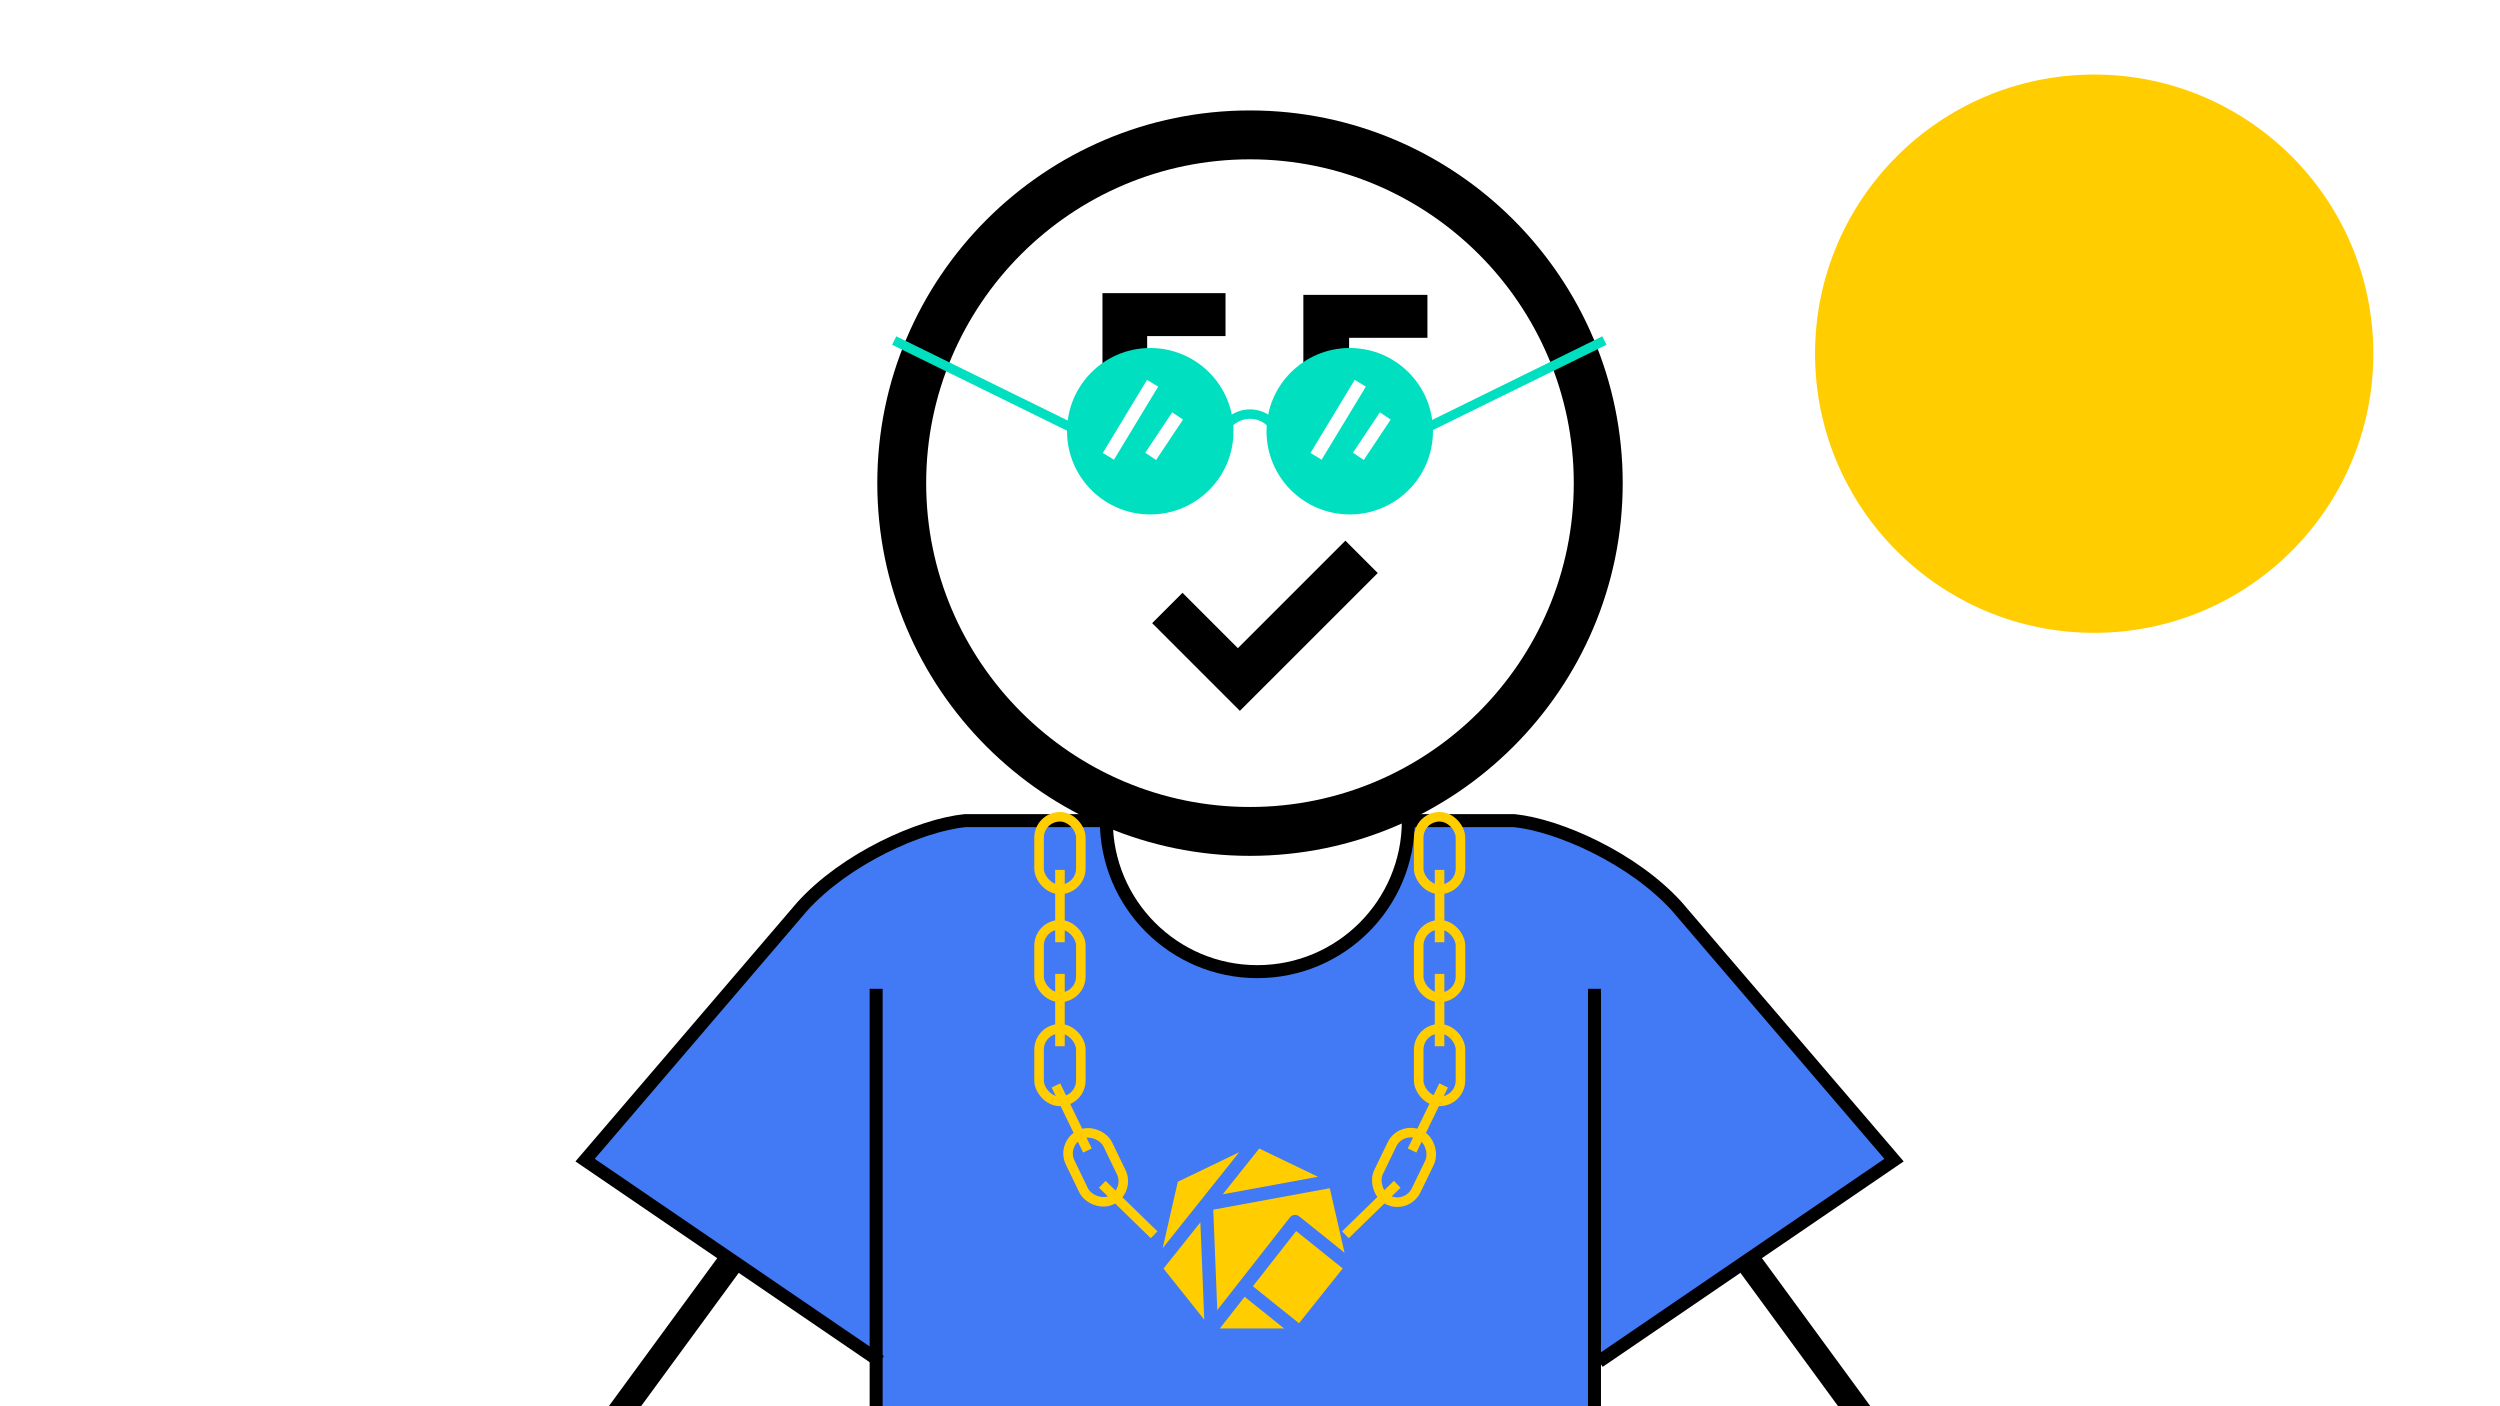
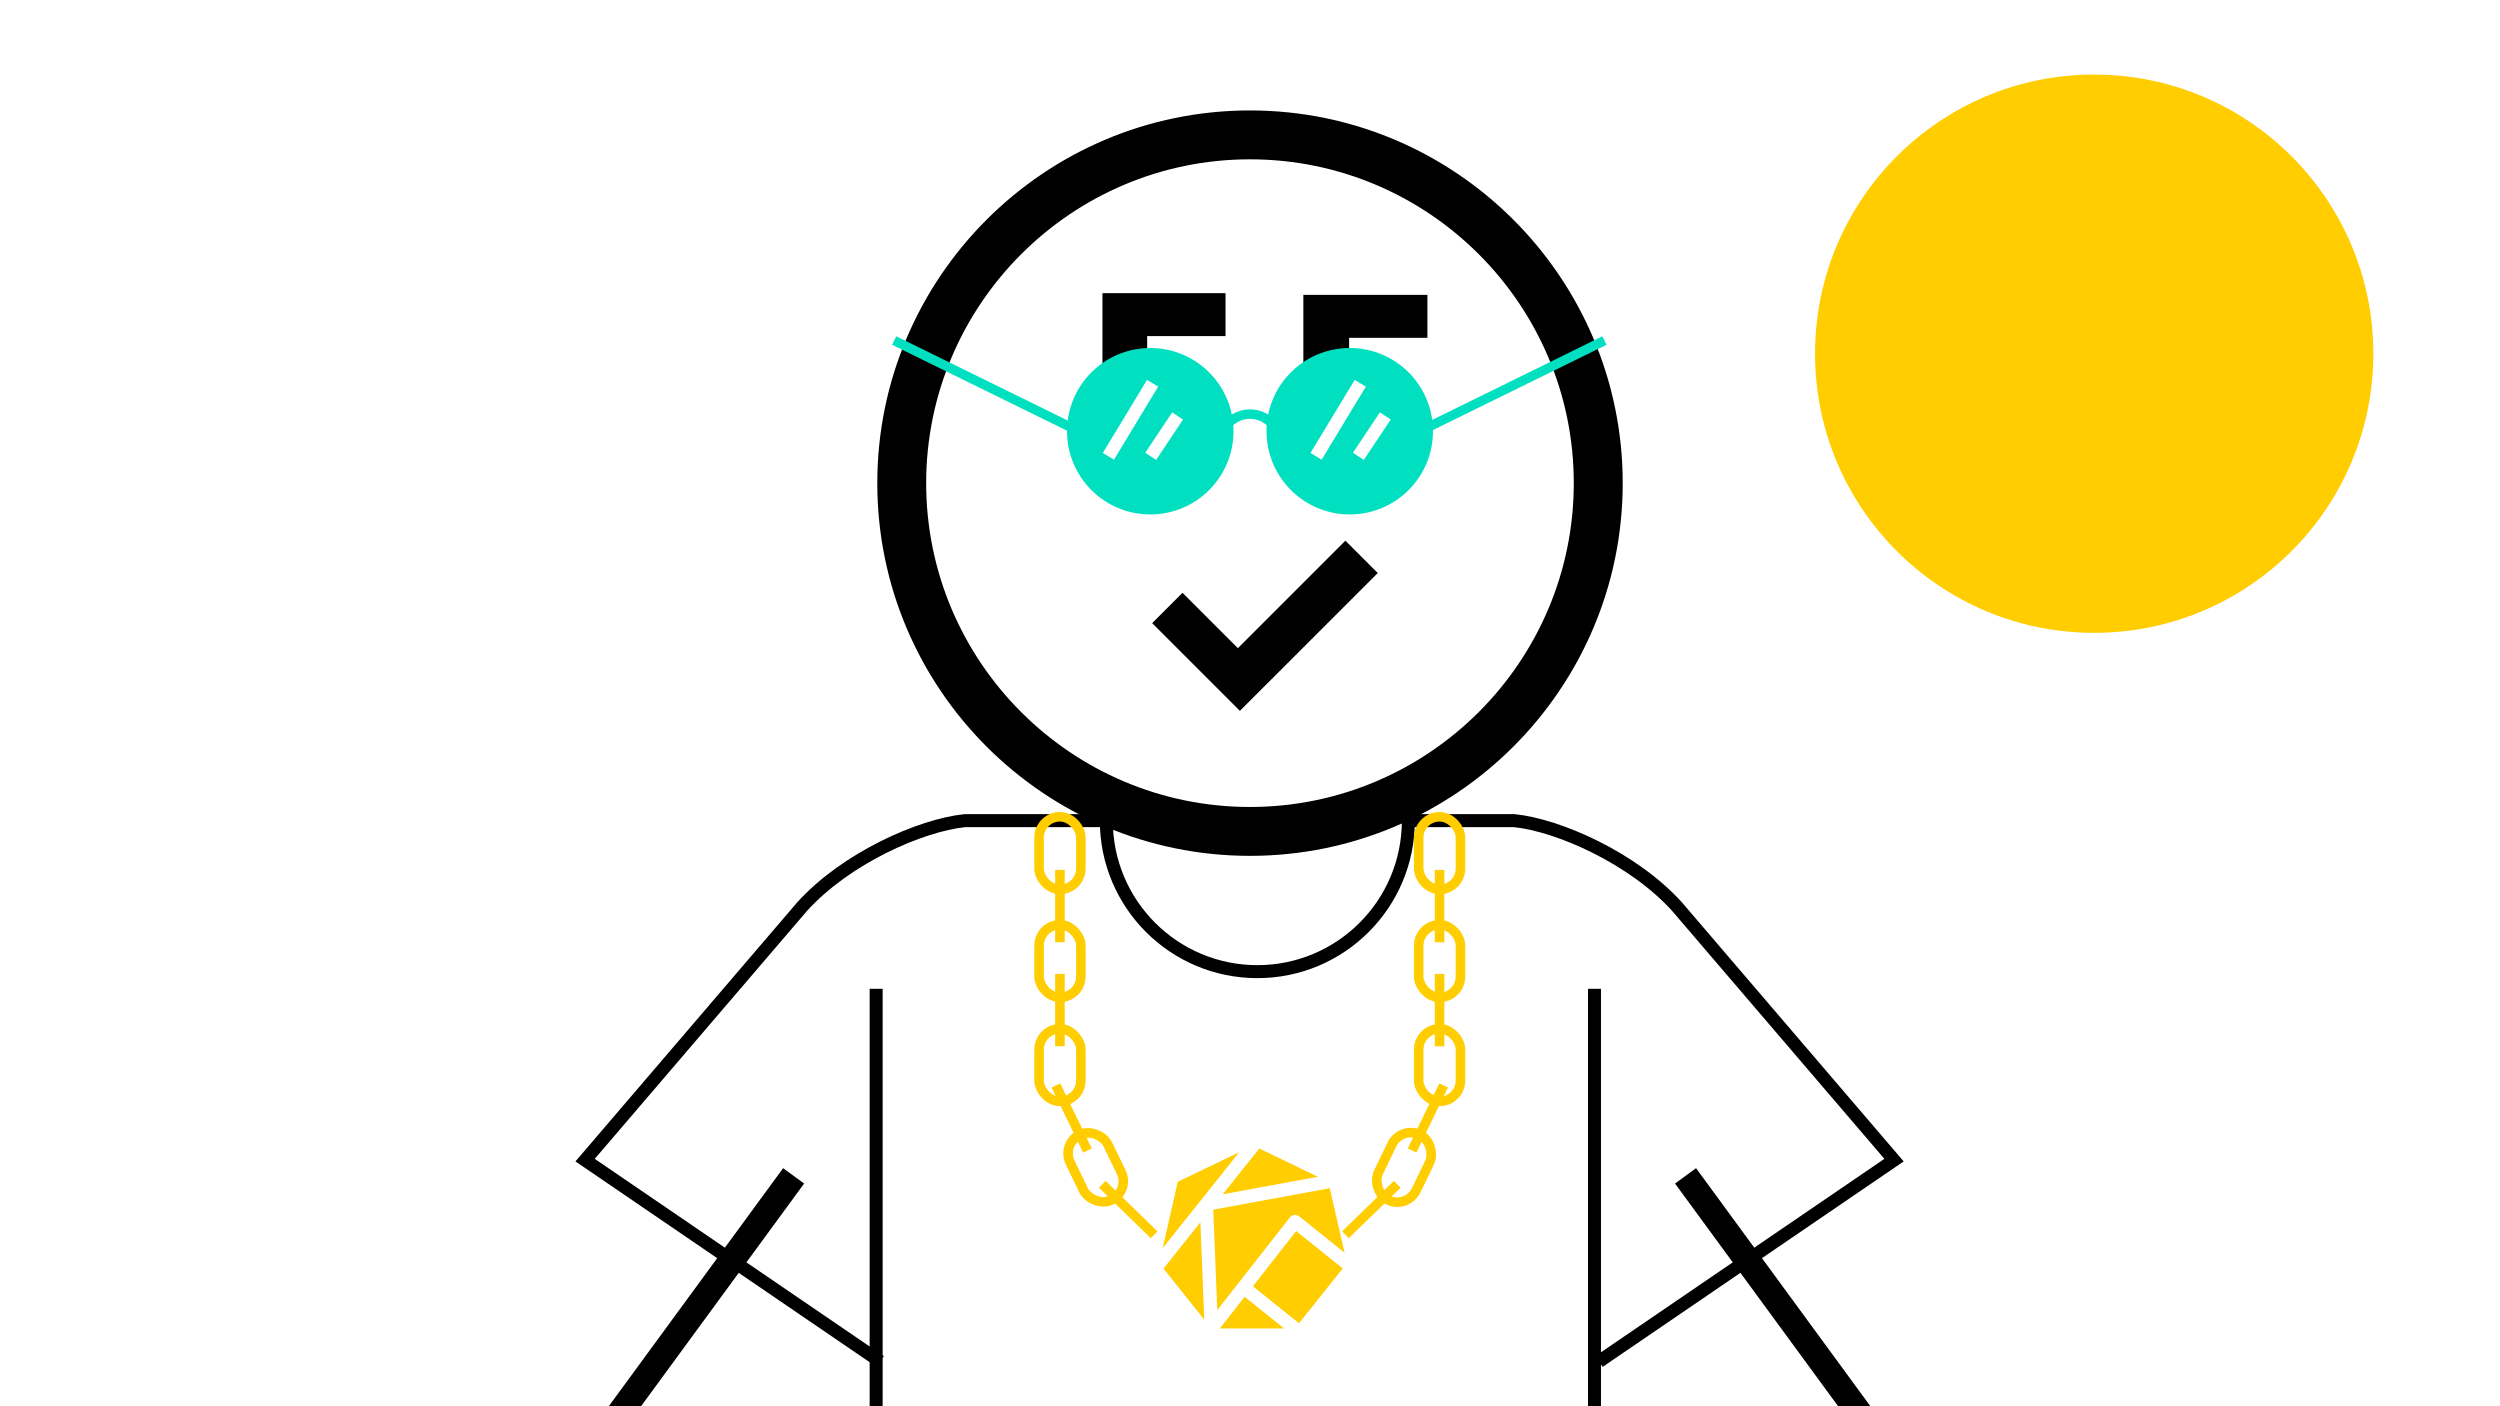
<svg xmlns="http://www.w3.org/2000/svg" id="Layer_1" viewBox="0 0 960 540">
  <defs>
    <style>.cls-1{fill:#ff6900;stroke:#fff;stroke-width:5px;}.cls-1,.cls-2,.cls-3,.cls-4,.cls-5{stroke-miterlimit:10;}.cls-2{stroke:#00e0c0;stroke-width:3.63px;}.cls-2,.cls-3,.cls-4,.cls-5{fill:none;}.cls-3{stroke:#ffcd00;stroke-width:3.67px;}.cls-6{fill:#00e0c0;}.cls-7{fill:#fff;}.cls-8{fill:#ffcd00;}.cls-9{fill:#4279f4;}.cls-4{stroke-width:4.99px;}.cls-4,.cls-5{stroke:#000;}.cls-5{stroke-width:10px;}</style>
  </defs>
  <rect class="cls-7" x="-57.67" y="-28.13" width="1079.57" height="659.74" />
  <circle class="cls-7" cx="479.72" cy="181.92" r="139.43" />
  <g>
    <g>
      <line class="cls-5" x1="647.25" y1="451.53" x2="728.41" y2="562.35" />
      <line class="cls-5" x1="304.75" y1="451.53" x2="223.59" y2="562.35" />
    </g>
    <g>
-       <path class="cls-9" d="M727.31,445.49l-83.26-97.26c-16.79-18.63-45.52-31.36-62.61-33.11h-40.63c0,32.03-25.96,57.99-57.99,57.99s-57.99-25.97-57.99-57.99h-54.28c-17.09,1.75-45.82,14.48-62.61,33.11l-83.26,97.26,111.75,76.26v222.14h275.85v-221.08h1.73l113.3-77.32Z" />
      <polyline class="cls-4" points="612.28 379.7 612.28 743.89 336.44 743.89 336.44 379.7" />
      <path class="cls-4" d="M614.01,522.82l113.3-77.33-83.26-97.26c-16.79-18.63-45.52-31.36-62.61-33.11h-40.63c0,32.03-25.96,57.99-57.99,57.99s-57.99-25.96-57.99-57.99h-54.28c-17.09,1.75-45.82,14.48-62.61,33.11l-83.26,97.26,113.3,77.33" />
    </g>
  </g>
  <g>
    <path d="M479.98,61.18c-68.55,0-124.33,55.78-124.33,124.35s55.78,124.35,124.33,124.35,124.35-55.78,124.35-124.35-55.76-124.35-124.35-124.35m0,267.47c-78.91,0-143.1-64.19-143.1-143.12S401.07,42.41,479.98,42.41s143.14,64.21,143.14,143.12-64.21,143.12-143.14,143.12" />
    <g>
      <g>
        <polygon points="423.35 112.57 423.35 187.43 440.51 187.43 440.51 129.06 470.6 129.06 470.6 112.57 423.35 112.57" />
        <polygon points="500.49 113.23 500.49 188.09 518.06 188.09 518.06 129.72 548.13 129.72 548.13 113.23 500.49 113.23" />
      </g>
      <polygon points="476.11 272.97 529.05 220.04 516.63 207.62 475.35 248.9 454.08 227.63 442.43 239.29 476.11 272.97" />
    </g>
    <g>
      <circle class="cls-6" cx="441.7" cy="165.59" r="31.96" />
      <circle class="cls-6" cx="518.3" cy="165.59" r="31.96" />
    </g>
    <path class="cls-2" d="M468.59,170.42c0-6.3,5.11-11.41,11.41-11.41s11.41,5.11,11.41,11.41" />
    <line class="cls-2" x1="547.62" y1="164.41" x2="616.1" y2="130.77" />
    <line class="cls-2" x1="411.86" y1="164.41" x2="343.37" y2="130.77" />
  </g>
  <line class="cls-1" x1="442.6" y1="147.17" x2="425.62" y2="175.23" />
  <line class="cls-1" x1="452.2" y1="159.73" x2="441.86" y2="175.23" />
  <line class="cls-1" x1="522.35" y1="147.17" x2="505.36" y2="175.23" />
  <line class="cls-1" x1="531.95" y1="159.73" x2="521.61" y2="175.23" />
  <rect class="cls-3" x="399" y="313.64" width="16.04" height="27.89" rx="8.02" ry="8.02" />
  <rect class="cls-3" x="399" y="355.1" width="16.04" height="27.89" rx="8.02" ry="8.02" />
  <line class="cls-3" x1="407.02" y1="334.04" x2="407.02" y2="361.82" />
  <rect class="cls-3" x="399" y="395.04" width="16.04" height="27.89" rx="8.02" ry="8.02" />
  <line class="cls-3" x1="407.02" y1="373.98" x2="407.02" y2="401.76" />
  <rect class="cls-3" x="412.7" y="434.36" width="16.04" height="27.89" rx="8.02" ry="8.02" transform="translate(-153.31 228.15) rotate(-25.84)" />
  <line class="cls-3" x1="405.47" y1="416.8" x2="417.58" y2="441.8" />
  <line class="cls-3" x1="423.28" y1="454.77" x2="443.18" y2="474.16" />
  <g>
    <rect class="cls-3" x="544.78" y="313.64" width="16.04" height="27.89" rx="8.02" ry="8.02" transform="translate(1105.6 655.17) rotate(-180)" />
    <rect class="cls-3" x="544.78" y="355.1" width="16.04" height="27.89" rx="8.02" ry="8.02" transform="translate(1105.6 738.1) rotate(180)" />
    <line class="cls-3" x1="552.8" y1="334.04" x2="552.8" y2="361.82" />
    <rect class="cls-3" x="544.78" y="395.04" width="16.04" height="27.89" rx="8.02" ry="8.02" transform="translate(1105.6 817.97) rotate(180)" />
    <line class="cls-3" x1="552.8" y1="373.98" x2="552.8" y2="401.76" />
    <rect class="cls-3" x="531.07" y="434.36" width="16.04" height="27.89" rx="8.02" ry="8.02" transform="translate(828.94 1086.73) rotate(-154.16)" />
    <line class="cls-3" x1="554.35" y1="416.8" x2="542.24" y2="441.8" />
    <line class="cls-3" x1="536.54" y1="454.77" x2="516.64" y2="474.16" />
  </g>
  <g>
    <path class="cls-8" d="M465.89,464.5l1.55,38.57,27.86-35.55c.87-1.12,2.48-1.31,3.6-.44l.03,.02,17.38,13.95-5.67-24.78-44.74,8.24Z" />
    <polygon class="cls-8" points="468.4 510.14 493.12 510.14 477.94 497.97 468.4 510.14" />
    <polygon class="cls-8" points="497.73 472.73 481.11 493.93 498.82 508.14 515.61 487.08 497.73 472.73" />
    <polygon class="cls-8" points="461.23 460.78 461.24 460.78 475.85 442.45 452.28 453.8 446.46 479.3 461.23 460.78" />
    <polygon class="cls-8" points="446.79 487.13 462.44 506.76 460.95 469.37 446.79 487.13" />
    <polygon class="cls-8" points="506.09 451.88 483.55 441.03 469.53 458.61 506.09 451.88" />
  </g>
  <circle class="cls-8" cx="804.17" cy="135.82" r="107.19" />
</svg>